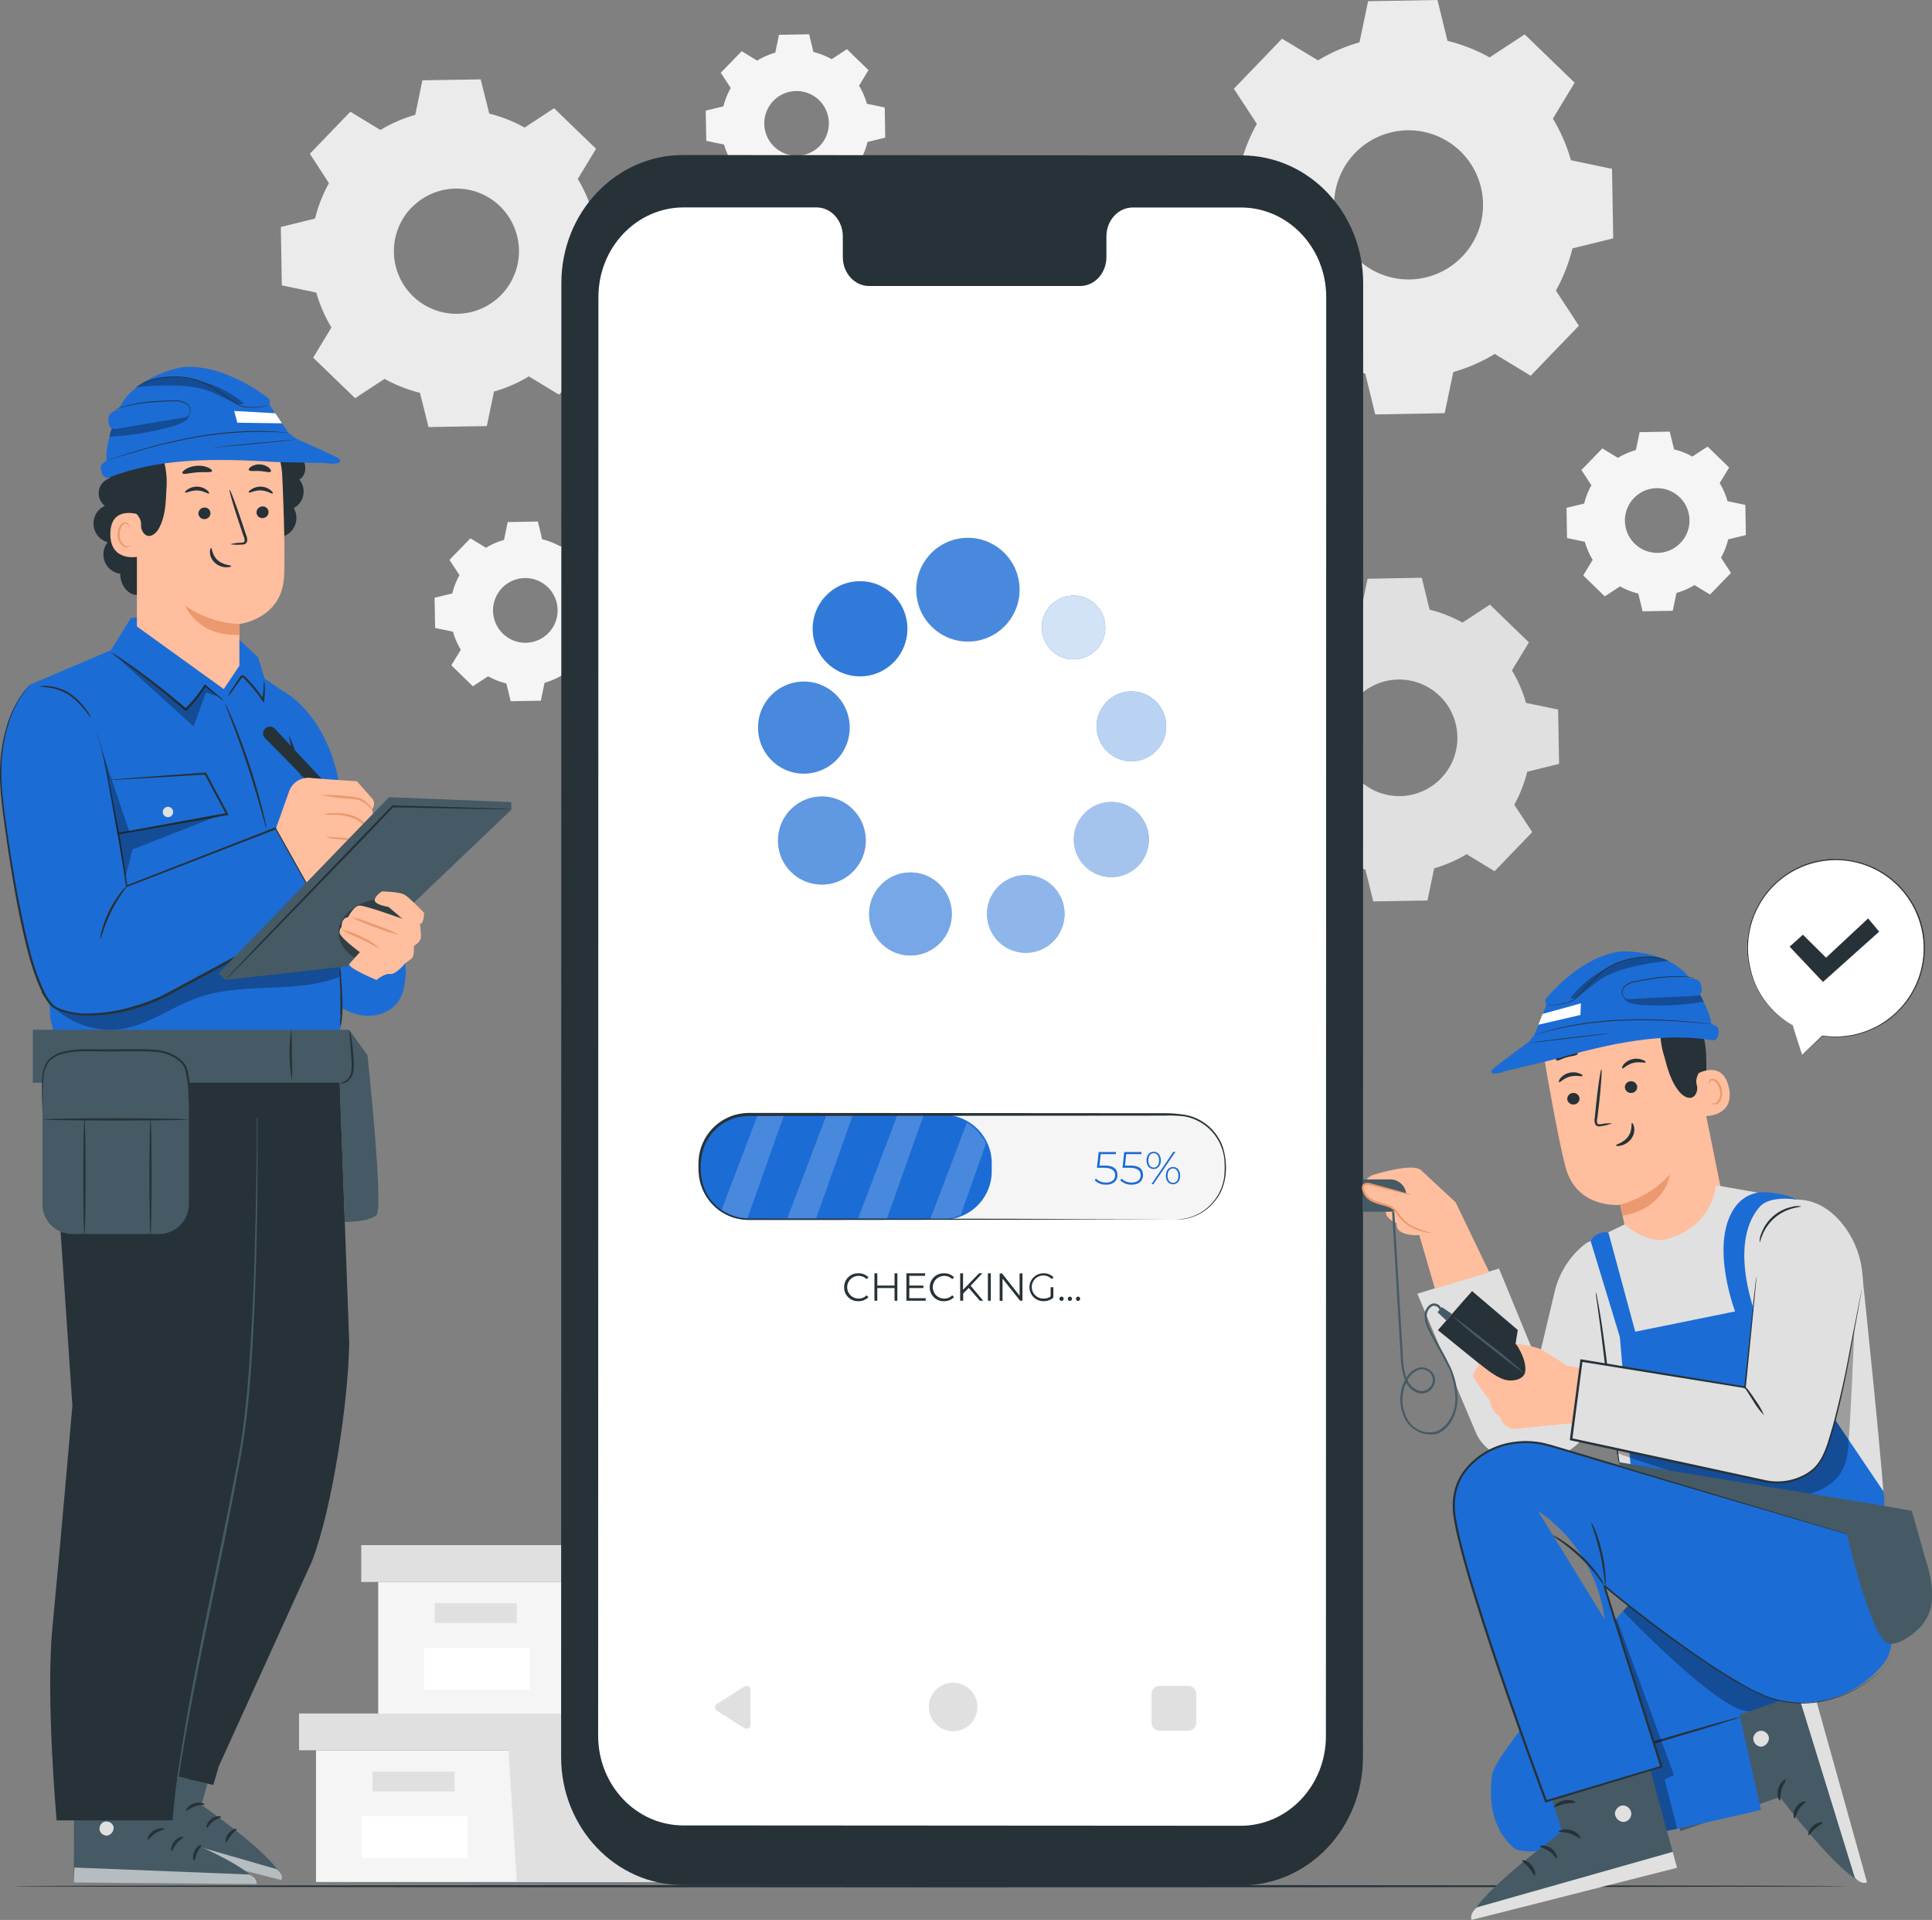
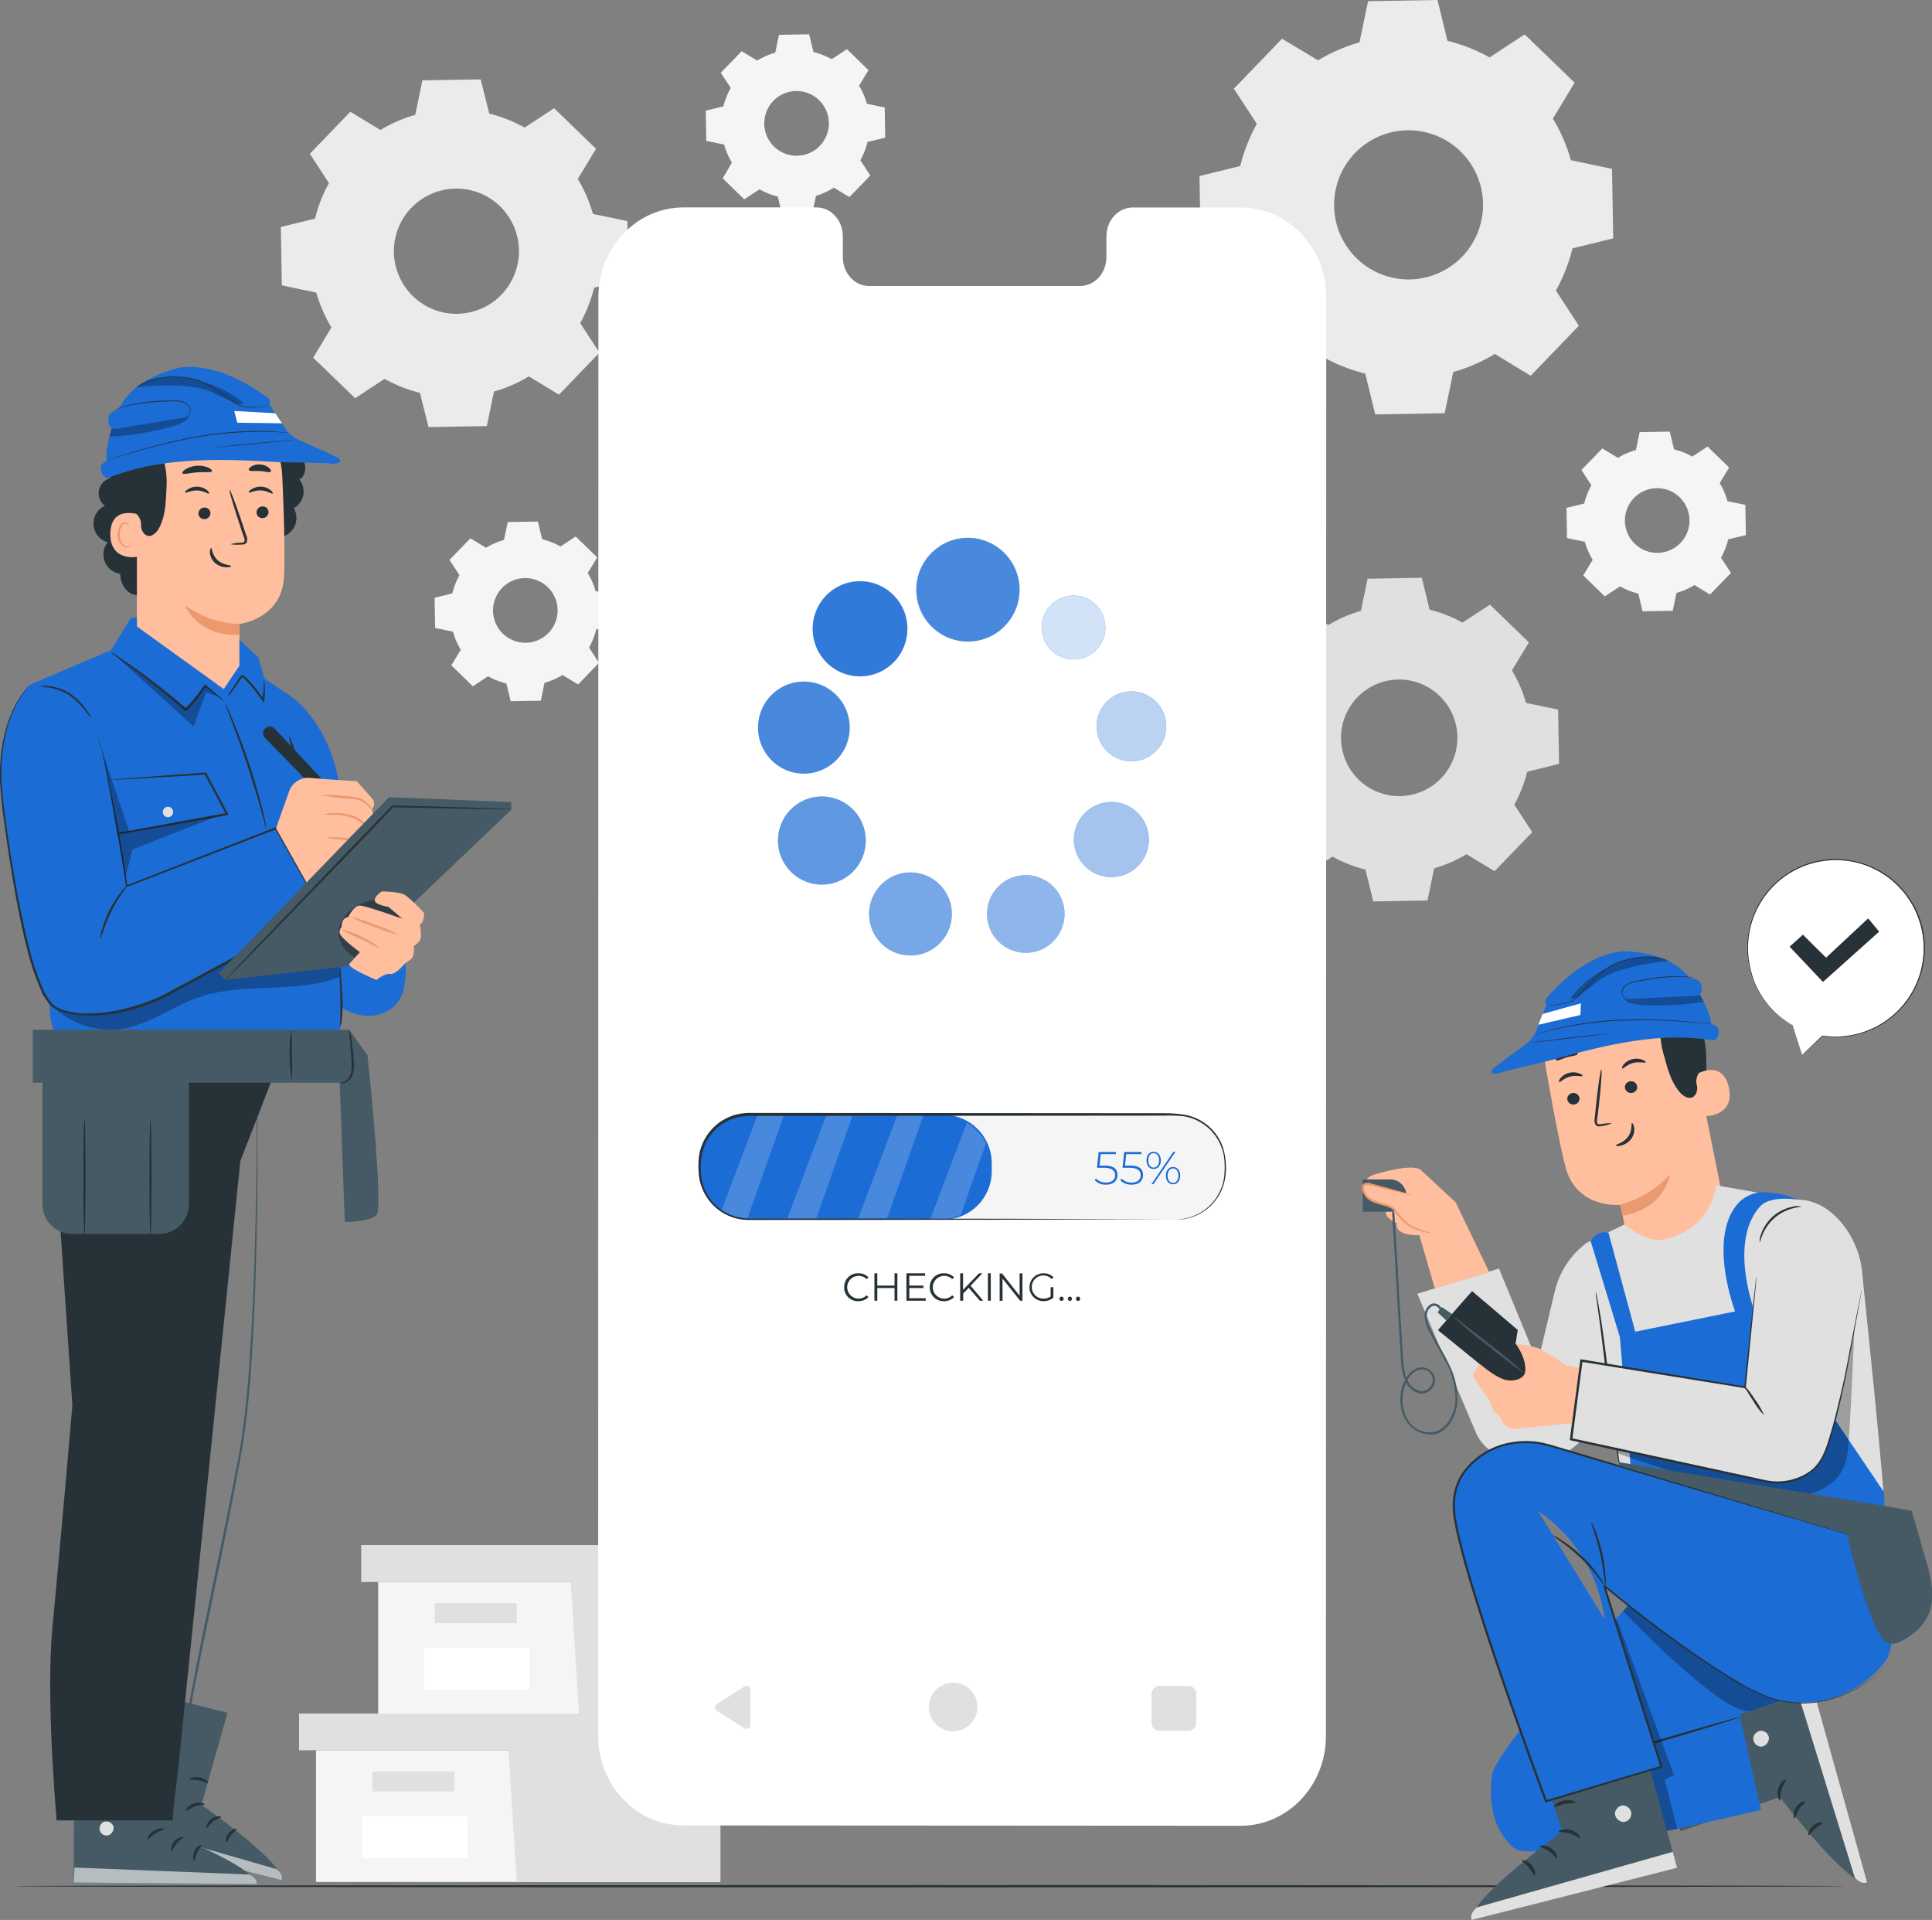
<svg xmlns="http://www.w3.org/2000/svg" width="311" height="309" fill="none">
  <rect width="100%" height="100%" fill="#808080" stroke="none" />
  <g clip-path="url(#clip0)">
    <path d="M50.87 281.694v21.197h65.09v-21.197H50.87z" fill="#F5F5F5" />
    <path d="M48.14 275.772v5.922h70.094v-5.922H48.14z" fill="#E0E0E0" />
    <path d="M83.19 302.891h32.77v-21.197h2.274v-5.922h-36.41v5.374l1.366 21.745zM73.173 285.117h-13.2v3.194h13.2v-3.194z" fill="#E0E0E0" />
    <path d="M75.225 292.296h-16.95v6.734h16.95v-6.734z" fill="#fff" />
    <path d="M60.882 254.604V275.8h65.089v-21.196h-65.09z" fill="#F5F5F5" />
    <path d="M58.15 248.675v5.929h70.102v-5.929H58.15z" fill="#E0E0E0" />
    <path d="M93.2 275.8h32.771v-21.196h2.281v-5.929H91.835v5.38l1.366 21.745zM83.19 258.02h-13.2v3.193h13.2v-3.193z" fill="#E0E0E0" />
    <path d="M85.235 265.198h-16.95v6.735h16.95v-6.735z" fill="#fff" />
    <path d="M61.228 20.925a23.242 23.242 0 015.615-2.443l1.151-5.555 9.38-.152 1.386 5.512a23.075 23.075 0 015.692 2.243l4.742-3.11 6.752 6.525-2.94 4.86a23.042 23.042 0 012.441 5.624l5.546 1.152.16 9.401-5.519 1.326a23.152 23.152 0 01-2.239 5.7l3.106 4.749-6.517 6.762-4.853-2.944a22.967 22.967 0 01-5.615 2.444l-1.15 5.554-9.38.16-1.387-5.513a23.074 23.074 0 01-5.692-2.242l-4.741 3.11-6.753-6.526 2.94-4.86a23 23 0 01-2.44-5.616l-5.546-1.16-.16-9.393 5.505-1.354a23.151 23.151 0 012.239-5.7l-3.071-4.735 6.516-6.762 4.853 2.943h-.02zm5.005 12.497a10.086 10.086 0 00-1.99 11.023 10.076 10.076 0 003.787 4.459 10.055 10.055 0 0011.183-.197 10.094 10.094 0 001.253-15.535 10.058 10.058 0 00-14.233.271v-.02zM212.156 9.727a27.377 27.377 0 016.683-2.91l1.387-6.623L231.394 0l1.608 6.568a27.357 27.357 0 016.78 2.673l5.65-3.708 8.042 7.776-3.501 5.784a27.33 27.33 0 012.905 6.692l6.613 1.389.194 11.191-6.558 1.611a27.682 27.682 0 01-2.669 6.79l3.702 5.659-7.764 8.046-5.775-3.506a27.004 27.004 0 01-6.683 2.91l-1.386 6.622-11.176.202-1.608-6.575a27.1 27.1 0 01-6.78-2.673l-5.65 3.707-8.035-7.768 3.501-5.784a27.233 27.233 0 01-2.905-6.693l-6.613-1.388-.201-11.192 6.565-1.61a27.402 27.402 0 012.669-6.79l-3.702-5.652 7.757-8.053 5.775 3.471.007.028zm5.962 14.906a12.012 12.012 0 002.141 18.434 11.975 11.975 0 0013.316-.235 12.003 12.003 0 004.88-12.41 11.983 11.983 0 00-20.337-5.789z" fill="#EBEBEB" />
    <path d="M213.848 100.586a21.306 21.306 0 015.22-2.27l1.074-5.172 8.728-.16 1.255 5.138a21.493 21.493 0 015.297 2.082l4.416-2.895 6.274 6.075-2.732 4.513a21.351 21.351 0 012.267 5.228l5.165 1.076.159 8.741-5.13 1.263a21.577 21.577 0 01-2.08 5.305l2.891 4.415-6.066 6.29-4.506-2.742a21.591 21.591 0 01-5.22 2.277l-1.074 5.172-8.729.153-1.261-5.13a21.53 21.53 0 01-5.297-2.083l-4.409 2.895-6.308-6.082 2.738-4.513a21.62 21.62 0 01-2.274-5.228l-5.137-1.076-.18-8.741 5.123-1.256a21.522 21.522 0 012.08-5.305l-2.891-4.422 6.059-6.29 4.513 2.742h.035zm4.651 11.643a9.394 9.394 0 00-1.855 10.256 9.38 9.38 0 003.522 4.15 9.356 9.356 0 0010.406-.18 9.382 9.382 0 003.815-9.698A9.381 9.381 0 00231.74 112a9.354 9.354 0 00-13.241.229z" fill="#E0E0E0" />
    <path d="M260.441 73.69a12.036 12.036 0 012.898-1.263l.596-2.875 4.853-.083.693 2.854c1.028.25 2.017.64 2.94 1.159l2.454-1.61 3.466 3.373-1.518 2.507c.549.908.973 1.887 1.261 2.909l2.87.597.084 4.86-2.85.694a11.933 11.933 0 01-1.15 2.944l1.601 2.457-3.369 3.472-2.503-1.52a12.04 12.04 0 01-2.898 1.263l-.603 2.874-4.853.083-.693-2.853a11.93 11.93 0 01-2.939-1.16l-2.454 1.611-3.467-3.374 1.519-2.506a12.109 12.109 0 01-1.262-2.91l-2.87-.596-.083-4.86 2.849-.694a11.946 11.946 0 011.158-2.944l-1.609-2.458 3.37-3.471 2.509 1.52zm2.579 6.47a5.216 5.216 0 00.938 7.992 5.19 5.19 0 005.773-.103 5.209 5.209 0 00-3.057-9.484 5.196 5.196 0 00-3.654 1.596zM121.902 9.74a11.76 11.76 0 012.897-1.263l.596-2.874 4.853-.083.694 2.846c1.026.257 2.014.646 2.939 1.16l2.454-1.611 3.466 3.374-1.518 2.506a11.82 11.82 0 011.262 2.902l2.87.597.083 4.86-2.849.695a11.976 11.976 0 01-1.151 2.943l1.601 2.458-3.369 3.471-2.502-1.52a11.799 11.799 0 01-2.877 1.32l-.604 2.873-4.852.09-.694-2.853a11.946 11.946 0 01-2.939-1.16l-2.454 1.611-3.466-3.374 1.476-2.54a12.052 12.052 0 01-1.261-2.903l-2.864-.597-.09-4.86 2.85-.694a11.89 11.89 0 011.178-2.95l-1.608-2.452 3.369-3.47 2.51 1.52V9.74zm2.578 6.506a5.219 5.219 0 00-1.019 5.692 5.205 5.205 0 004.859 3.124 5.192 5.192 0 004.744-3.296 5.217 5.217 0 00-1.221-5.652 5.208 5.208 0 00-3.709-1.461 5.2 5.2 0 00-3.654 1.593zM78.234 88.159c.904-.55 1.88-.975 2.897-1.264l.597-2.874 4.852-.084.694 2.854c1.03.25 2.021.64 2.946 1.16l2.447-1.611 3.466 3.374-1.525 2.506c.55.908.975 1.887 1.262 2.91l2.87.596.083 4.86-2.842.694a11.961 11.961 0 01-1.158 2.944l1.602 2.458-3.363 3.471-2.51-1.52a12.03 12.03 0 01-2.897 1.263l-.596 2.875-4.853.083-.693-2.854a11.88 11.88 0 01-2.947-1.159l-2.447 1.611-3.466-3.374 1.525-2.507a11.84 11.84 0 01-1.262-2.909l-2.87-.597-.09-4.86 2.85-.694a11.877 11.877 0 011.157-2.944l-1.608-2.457 3.369-3.472 2.51 1.52zm2.585 6.47a5.21 5.21 0 003.837 8.82 5.205 5.205 0 004.988-6.311 5.21 5.21 0 00-3.177-3.74 5.194 5.194 0 00-5.648 1.231z" fill="#F5F5F5" />
    <path d="M297.142 303.571c0 .097-66.012.18-147.427.18-81.416 0-147.441-.076-147.441-.18s65.997-.181 147.441-.181c81.443 0 147.427.083 147.427.181z" fill="#263238" />
-     <path d="M199.795 303.439l-89.901-.056c-10.814 0-19.577-9.233-19.57-20.613l.041-237.212c0-11.386 8.777-20.613 19.599-20.606l89.901.056c10.814 0 19.577 9.234 19.57 20.613l-.041 237.226c0 11.372-8.777 20.599-19.599 20.592z" fill="#263238" />
    <path d="M199.768 33.395h-17.429c-2.336 0-4.235 2.082-4.235 4.651v3.326c0 2.575-1.893 4.658-4.229 4.658h-33.97c-2.343 0-4.235-2.083-4.235-4.658v-3.333c0-2.569-1.893-4.658-4.229-4.658h-21.387c-7.577 0-13.727 6.456-13.727 14.434l-.041 231.54c0 7.97 6.135 14.433 13.705 14.433l89.728.056c7.577 0 13.72-6.457 13.72-14.434l.048-231.575c0-7.984-6.142-14.434-13.719-14.44z" fill="#fff" />
    <path d="M171.365 147.096a6.258 6.258 0 01-1.051 3.471 6.237 6.237 0 01-11.308-2.252 6.257 6.257 0 012.653-6.415 6.234 6.234 0 017.879.777 6.254 6.254 0 011.827 4.419zM146.56 153.775c3.676 0 6.656-2.991 6.656-6.679 0-3.689-2.98-6.679-6.656-6.679-3.675 0-6.655 2.99-6.655 6.679 0 3.688 2.98 6.679 6.655 6.679zM132.3 142.367c3.902 0 7.065-3.173 7.065-7.088s-3.163-7.089-7.065-7.089c-3.901 0-7.064 3.174-7.064 7.089 0 3.915 3.163 7.088 7.064 7.088zM129.403 124.511c4.073 0 7.376-3.317 7.376-7.408s-3.303-7.408-7.376-7.408c-4.074 0-7.377 3.317-7.377 7.408s3.303 7.408 7.377 7.408zM138.443 108.855c4.211 0 7.625-3.429 7.625-7.658 0-4.23-3.414-7.658-7.625-7.658-4.212 0-7.626 3.429-7.626 7.658 0 4.229 3.414 7.658 7.626 7.658zM155.808 103.252c4.591 0 8.313-3.736 8.313-8.345s-3.722-8.345-8.313-8.345c-4.59 0-8.312 3.736-8.312 8.345 0 4.61 3.722 8.345 8.312 8.345zM184.939 135.133a6.056 6.056 0 01-1.024 3.356 6.037 6.037 0 01-6.201 2.56 6.04 6.04 0 01-4.736-4.755 6.05 6.05 0 015.923-7.222 6.041 6.041 0 015.58 3.744c.303.735.459 1.522.458 2.317zM182.131 122.525c3.094 0 5.602-2.517 5.602-5.623 0-3.106-2.508-5.624-5.602-5.624-3.093 0-5.601 2.518-5.601 5.624s2.508 5.623 5.601 5.623zM172.814 106.127c2.826 0 5.116-2.301 5.116-5.138 0-2.838-2.29-5.138-5.116-5.138-2.826 0-5.116 2.3-5.116 5.138 0 2.837 2.29 5.138 5.116 5.138z" fill="#1C6CD5" />
    <path opacity=".5" d="M171.365 147.096a6.258 6.258 0 01-1.051 3.471 6.237 6.237 0 01-11.308-2.252 6.257 6.257 0 012.653-6.415 6.234 6.234 0 017.879.777 6.254 6.254 0 011.827 4.419z" fill="#fff" />
    <path opacity=".4" d="M146.56 153.775c3.676 0 6.656-2.991 6.656-6.679 0-3.689-2.98-6.679-6.656-6.679-3.675 0-6.655 2.99-6.655 6.679 0 3.688 2.98 6.679 6.655 6.679z" fill="#fff" />
    <path opacity=".3" d="M132.3 142.367c3.902 0 7.065-3.173 7.065-7.088s-3.163-7.089-7.065-7.089c-3.901 0-7.064 3.174-7.064 7.089 0 3.915 3.163 7.088 7.064 7.088z" fill="#fff" />
    <path opacity=".2" d="M129.403 124.511c4.073 0 7.376-3.317 7.376-7.408s-3.303-7.408-7.376-7.408c-4.074 0-7.377 3.317-7.377 7.408s3.303 7.408 7.377 7.408z" fill="#fff" />
    <path opacity=".1" d="M138.443 108.855c4.211 0 7.625-3.429 7.625-7.658 0-4.23-3.414-7.658-7.625-7.658-4.212 0-7.626 3.429-7.626 7.658 0 4.229 3.414 7.658 7.626 7.658z" fill="#fff" />
    <path opacity=".2" d="M155.808 103.252c4.591 0 8.313-3.736 8.313-8.345s-3.722-8.345-8.313-8.345c-4.59 0-8.312 3.736-8.312 8.345 0 4.61 3.722 8.345 8.312 8.345z" fill="#fff" />
    <path opacity=".6" d="M184.939 135.133a6.056 6.056 0 01-1.024 3.356 6.037 6.037 0 01-6.201 2.56 6.04 6.04 0 01-4.736-4.755 6.05 6.05 0 015.923-7.222 6.041 6.041 0 015.58 3.744c.303.735.459 1.522.458 2.317z" fill="#fff" />
    <path opacity=".7" d="M182.131 122.525c3.094 0 5.602-2.517 5.602-5.623 0-3.106-2.508-5.624-5.602-5.624-3.093 0-5.601 2.518-5.601 5.624s2.508 5.623 5.601 5.623z" fill="#fff" />
    <path opacity=".8" d="M172.814 106.127c2.826 0 5.116-2.301 5.116-5.138 0-2.838-2.29-5.138-5.116-5.138-2.826 0-5.116 2.3-5.116 5.138 0 2.837 2.29 5.138 5.116 5.138z" fill="#fff" />
    <path d="M135.884 207.171a2.21 2.21 0 012.302-2.243c.298-.011.595.041.872.153.278.111.528.279.736.493l-.298.292a1.746 1.746 0 00-1.296-.521 1.815 1.815 0 00-1.289.535 1.821 1.821 0 00-.396 1.99 1.821 1.821 0 00.987.988c.221.092.458.139.698.139a1.734 1.734 0 001.296-.528l.298.292a2.152 2.152 0 01-1.615.652 2.187 2.187 0 01-1.63-.625 2.204 2.204 0 01-.665-1.617zM144.453 204.928v4.409h-.458v-2.034h-2.773v2.034h-.464v-4.409h.464v1.972h2.773v-1.972h.458zM149.015 208.934v.403h-3.106v-4.409h3.009v.403h-2.545v1.569h2.274v.403h-2.274v1.631h2.642zM149.666 207.171a2.21 2.21 0 012.302-2.243 2.133 2.133 0 011.608.646l-.298.292a1.746 1.746 0 00-1.296-.521 1.815 1.815 0 00-1.289.535 1.821 1.821 0 00-.396 1.99 1.821 1.821 0 00.987.988c.221.092.458.139.698.139a1.734 1.734 0 001.296-.528l.298.292a2.152 2.152 0 01-1.615.652 2.187 2.187 0 01-1.63-.625 2.204 2.204 0 01-.665-1.617zM155.947 207.268l-.901.917v1.152h-.485v-4.409h.464v2.666l2.579-2.666h.534l-1.9 2 2.032 2.409h-.548l-1.775-2.069zM159.025 204.928h.465v4.409h-.465v-4.409zM164.585 204.928v4.409h-.381l-2.822-3.555v3.576h-.464v-4.409h.381l2.828 3.583v-3.583l.458-.021zM169.119 207.171h.444v1.68a2.4 2.4 0 01-1.609.562 2.25 2.25 0 01-.857-.17 2.253 2.253 0 01-1.211-1.214 2.238 2.238 0 01.485-2.444 2.253 2.253 0 011.583-.657 2.181 2.181 0 011.636.639l-.291.292a1.858 1.858 0 00-2.509-.177 1.865 1.865 0 00-.691 1.629 1.858 1.858 0 001.869 1.686c.41.013.813-.107 1.151-.34v-1.486zM170.547 209.025a.336.336 0 01.095-.24.324.324 0 01.238-.1.338.338 0 01.339.34.345.345 0 01-.339.347.342.342 0 01-.333-.347zM171.892 209.025a.336.336 0 01.095-.24.324.324 0 01.238-.1c.044 0 .088.008.13.025a.345.345 0 01-.13.662.327.327 0 01-.241-.103.329.329 0 01-.092-.244zM173.209 209.025a.336.336 0 01.095-.24.324.324 0 01.238-.1.324.324 0 01.309.21.32.32 0 01.024.13.323.323 0 01-.024.13.329.329 0 01-.18.188.333.333 0 01-.129.029.33.33 0 01-.24-.103.317.317 0 01-.093-.244z" fill="#263238" />
    <path d="M189.445 179.421h-69.069c-4.296 0-7.778 3.487-7.778 7.79v1.291c0 4.302 3.482 7.79 7.778 7.79h69.069c4.296 0 7.778-3.488 7.778-7.79v-1.291c0-4.303-3.482-7.79-7.778-7.79z" fill="#F5F5F5" />
    <path d="M151.864 179.421h-31.488c-4.296 0-7.778 3.487-7.778 7.79v1.291c0 4.302 3.482 7.79 7.778 7.79h31.488c4.296 0 7.778-3.488 7.778-7.79v-1.291c0-4.303-3.482-7.79-7.778-7.79zM179.878 189.12c0 .875-.603 1.541-1.823 1.541a2.47 2.47 0 01-1.83-.694l.194-.292a2.175 2.175 0 001.629.646c.964 0 1.456-.486 1.456-1.18 0-.695-.458-1.201-1.872-1.201h-1.054l.278-2.534h2.773v.347h-2.441l-.201 1.839h.742c1.574-.034 2.149.57 2.149 1.528zM183.996 189.12c0 .875-.603 1.541-1.823 1.541a2.47 2.47 0 01-1.83-.694l.194-.292a2.175 2.175 0 001.629.646c.964 0 1.449-.486 1.449-1.18 0-.695-.451-1.201-1.865-1.201h-1.054l.271-2.534h2.773v.347h-2.447l-.195 1.839h.742c1.574-.034 2.156.57 2.156 1.528zM184.565 186.752c0-.847.471-1.388 1.143-1.388.673 0 1.158.562 1.158 1.388 0 .826-.478 1.389-1.158 1.389-.679 0-1.143-.535-1.143-1.389zm2.017 0c0-.694-.354-1.152-.874-1.152s-.859.437-.859 1.152c0 .715.346 1.16.859 1.16s.874-.438.874-1.16zm2.302-1.388h.339l-3.556 5.228h-.319l3.536-5.228zm-1.207 3.846c0-.854.472-1.389 1.151-1.389s1.144.556 1.144 1.389-.465 1.389-1.144 1.389c-.679 0-1.151-.528-1.151-1.382v-.007zm2.011 0c0-.694-.347-1.159-.86-1.159s-.873.437-.873 1.159.353 1.159.873 1.159.86-.437.86-1.152v-.007z" fill="#1C6CD5" />
    <path opacity=".2" d="M133.063 179.421l-6.33 16.669h4.652l5.893-16.669h-4.215zM144.467 179.421l-6.323 16.669h4.645l5.9-16.669h-4.222zM155.649 180.677l-5.893 15.518h2.773c.734-.158 1.45-.39 2.136-.695l4.055-11.497a9.033 9.033 0 00-3.071-3.326zM121.978 179.4l-5.817 15.33a8.317 8.317 0 004.16 1.34l5.899-16.663-4.242-.007z" fill="#fff" />
    <path d="M189.3 196.292c.637-.039 1.27-.132 1.892-.278a7.888 7.888 0 004.437-3.02 7.733 7.733 0 001.435-3.638 14.34 14.34 0 00.055-2.27 7.698 7.698 0 00-.471-2.382 7.812 7.812 0 00-6.101-5.047 21.706 21.706 0 00-3.112-.104l-66.899.055a8.703 8.703 0 00-2.35.361 8.345 8.345 0 00-2.115 1.063 7.763 7.763 0 00-2.773 3.679c-.936 2.923-.631 6.45 1.387 8.713a7.753 7.753 0 003.716 2.389c1.386.43 2.932.271 4.416.305h8.693l30.073.035 20.278.062h7.466-1.92l-5.546.035-20.278.056-30.073.041h-10.919a8.747 8.747 0 01-2.274-.319 8.11 8.11 0 01-3.921-2.522 8.128 8.128 0 01-1.888-4.268 15.45 15.45 0 01-.056-2.395 7.796 7.796 0 01.479-2.382 8.146 8.146 0 012.946-3.86 8.721 8.721 0 012.212-1.104 9.039 9.039 0 012.461-.382l66.899.049c1.058.001 2.114.08 3.161.236a7.988 7.988 0 016.239 5.221c1.012 3.305.416 6.533-1.095 8.442a7.897 7.897 0 01-4.534 3.014 5.501 5.501 0 01-.825.145 3.294 3.294 0 01-.603.049c-.326.028-.492.021-.492.021z" fill="#263238" />
    <path d="M120.792 271.954v5.665a.622.622 0 01-.956.527l-4.451-2.832a.632.632 0 010-1.055l4.451-2.833a.623.623 0 01.956.528zM157.334 274.731a3.916 3.916 0 01-2.415 3.606 3.895 3.895 0 01-4.251-.852 3.91 3.91 0 012.763-6.67 3.895 3.895 0 012.762 1.147 3.926 3.926 0 011.141 2.769zM191.268 271.329h-4.603c-.716 0-1.296.581-1.296 1.298v4.631c0 .717.58 1.298 1.296 1.298h4.603c.716 0 1.297-.581 1.297-1.298v-4.631c0-.717-.581-1.298-1.297-1.298z" fill="#E0E0E0" />
    <path d="M274.181 178.63c.403-2.844.561-5.718.472-8.589a17.423 17.423 0 00-2.35-8.192c-.229-.368-2.038-2.777-2.454-2.666-.299.09.991 2.43.887 2.728a14.846 14.846 0 00.083 8.769 38.744 38.744 0 003.362 7.95z" fill="#263238" />
    <path d="M261.578 197.451c-.423-1.986-.763-3.548-.776-3.541-.014.007-6.933.695-8.763-5.977-.874-3.222-2.135-9.998-3.21-16.142a12.887 12.887 0 011.857-9.187 12.85 12.85 0 017.585-5.49l.645-.167c7.05-1.388 12.173 3.826 13.373 10.921l4.977 24.668-10.946 11.629-4.742-6.714z" fill="#FFBE9D" />
    <path d="M260.802 193.876a16.684 16.684 0 008.027-4.86s-.804 5.505-7.625 6.63l-.402-1.77z" fill="#EB996E" />
    <path d="M252.309 177.047a.989.989 0 001.172.694.951.951 0 00.348-.136.941.941 0 00.408-.982.982.982 0 00-1.165-.694.929.929 0 00-.617.398.942.942 0 00-.146.72zM250.971 174.158c.153.098.735-.624 1.761-.888 1.026-.264 1.914.055 1.997-.104.083-.16-.139-.264-.534-.417a2.706 2.706 0 00-1.629-.076 2.658 2.658 0 00-1.387.868c-.256.305-.256.576-.208.617zM261.592 175.186a.986.986 0 001.171.694.935.935 0 00.763-1.111.995.995 0 00-1.172-.729.959.959 0 00-.626.41.944.944 0 00-.136.736zM261.134 171.964c.153.098.735-.624 1.761-.888 1.026-.264 1.914.055 1.99-.097.076-.153-.139-.264-.527-.417a2.624 2.624 0 00-1.636-.076 2.593 2.593 0 00-1.387.861c-.221.326-.277.583-.201.617zM259.498 180.789a7.533 7.533 0 00-1.747.132c-.27.041-.533.055-.624-.111-.08-.27-.08-.557 0-.827.084-.694.174-1.43.264-2.2.34-3.125.513-5.666.388-5.673-.125-.007-.506 2.507-.846 5.631-.076.771-.152 1.5-.222 2.201-.081.361-.035.739.132 1.069a.692.692 0 00.527.271c.157.001.313-.017.465-.056a6.845 6.845 0 001.663-.437zM262.708 180.747c-.173.035.118 1.153-.631 2.187-.749 1.034-1.969 1.229-1.934 1.389.035.159.319.152.825.034a2.89 2.89 0 001.629-1.09 2.49 2.49 0 00.458-1.819c-.083-.486-.285-.729-.347-.701zM260.108 167.785c.174.25 1.165-.146 2.406-.312 1.241-.167 2.302-.091 2.399-.382.041-.139-.201-.361-.659-.528a4.013 4.013 0 00-1.893-.16 4.093 4.093 0 00-1.767.695c-.396.284-.562.562-.486.687zM250.514 170.631c.242.188.887-.236 1.733-.472.846-.236 1.608-.25 1.712-.534.042-.139-.132-.34-.506-.479a2.576 2.576 0 00-2.773.812c-.236.319-.277.583-.166.673z" fill="#263238" />
    <path d="M273.024 172.93c.104-.077 4.235-2.548 5.275 2.082 1.04 4.631-3.799 4.701-3.84 4.569-.042-.132-1.435-6.651-1.435-6.651z" fill="#FFBE9D" />
-     <path d="M275.471 177.498s.097.035.242.069a.83.83 0 00.604-.125 2.01 2.01 0 00.52-1.985 2.775 2.775 0 00-.486-1.104.928.928 0 00-.742-.479.418.418 0 00-.422.326c-.035.146 0 .229 0 .243 0 .014-.118-.055-.118-.257a.513.513 0 01.118-.34.612.612 0 01.422-.215 1.153 1.153 0 01.999.521c.284.355.477.774.561 1.221.181.938-.097 1.917-.693 2.257a.846.846 0 01-.763.041c-.207-.062-.256-.159-.242-.173z" fill="#EB996E" />
    <path d="M250.16 163.432c-.832-.25.888-3.159 2.537-4.388 2.503-1.861 6.572-3.555 9.283-3.381 3.265.208 6.149 1.194 8.319 3.659a18.643 18.643 0 014.035 8.838 5.73 5.73 0 01-.042 2.964c-.423 1.16-1.525 2.083-1.164 3.472a1.983 1.983 0 01-.174 1.513c-.651 1.083-1.865.465-2.523-.284-1.387-1.59-1.983-3.722-2.517-5.777a13.777 13.777 0 01-.658-4.457c.062-.819.263-1.625.284-2.444a2.84 2.84 0 00-.825-2.235 3.637 3.637 0 00-.458-.299 4.913 4.913 0 00-4.97.125c-2.399 1.479-6.538 3.812-7.882 3.18a7.22 7.22 0 01-2.517-1.653l-.728 1.167z" fill="#263238" />
    <path d="M260.982 153.122c.319-.035 8.125-.236 11.362 4.804 3.238 5.041 3.12 6.867 3.12 6.867.334.11.652.266.943.465.395.284.388 2.138-.624 2.187-8.021-1.389-16.638.472-26.073 3.173l-7.307 1.756c-1.976.757-2.829.396-2.08-.34.561-.555 5.761-4.346 5.761-4.346l.922-1.125 1.955-4.936s-.52-.486.097-1.153c.617-.666 5.692-6.665 11.924-7.352z" fill="#1C6CD5" />
    <path d="M246.985 166.563c.096-.016.191-.039.284-.069l.811-.222c.694-.209 1.72-.459 2.988-.75a58.296 58.296 0 0110.073-1.271 90.691 90.691 0 0110.163.222c1.304.091 2.351.188 3.078.25l.832.07h.291l-.284-.042-.839-.09a84.857 84.857 0 00-3.071-.285 81.804 81.804 0 00-10.17-.264 56.065 56.065 0 00-10.093 1.306c-2.538.611-4.063 1.145-4.063 1.145z" fill="#263238" />
    <path opacity=".3" d="M268.545 154.656s-8.284.695-11.411 3.347l.361-.313-2.995 2.34a2.161 2.161 0 01-1.726.66 16.143 16.143 0 014.43-4.041c3.043-1.972 8.208-3.798 11.341-1.993z" fill="#000" />
    <path d="M268.67 154.67a5.955 5.955 0 00-.832-.284 10.233 10.233 0 00-2.364-.375 12.278 12.278 0 00-3.535.375 10.27 10.27 0 00-3.924 1.853c-.587.476-1.143.988-1.664 1.535-.506.52-1.019.999-1.463 1.506-.388.502-.822.967-1.296 1.389a3.622 3.622 0 01-1.456.694c-1.948.521-3.251.417-3.196.271a.291.291 0 00.084.08c.034.02.071.033.11.038.214.046.433.062.652.048a10.922 10.922 0 002.371-.354 3.572 3.572 0 001.504-.694c.479-.423.92-.888 1.317-1.388.437-.493.957-.979 1.463-1.5a18.465 18.465 0 011.65-1.514 10.29 10.29 0 013.875-1.846 12.413 12.413 0 013.501-.396c.798.022 1.591.134 2.364.333l.624.174c.07.023.142.042.215.055z" fill="#263238" />
    <path opacity=".3" d="M273.613 160.051a19.08 19.08 0 01-4.097.305c-1.595.049-3.155.167-4.749.146-1.206 0-2.614.049-3.556-.583a1.698 1.698 0 00.894 1.388 8.267 8.267 0 002.69.459 43.153 43.153 0 009.463-.549 9.675 9.675 0 00-.645-1.194" fill="#000" />
    <path d="M271.963 157.378c.998.166 1.622.291 1.844 1.055.18.632.25 1.451-.353 1.722a1.543 1.543 0 01-.59.104l-10.35.514a1.486 1.486 0 01-1.012-.188 1.034 1.034 0 010-1.444c.396-.365.89-.606 1.421-.694a33.806 33.806 0 019.012-1.048" fill="#1C6CD5" />
    <path d="M261.689 160.689a.997.997 0 01-.374-.361 1.286 1.286 0 01.09-1.346 3.164 3.164 0 011.872-.945 54.775 54.775 0 012.613-.465 26.748 26.748 0 014.804-.347c.617 0 1.11.056 1.456.083l.395.042h.139l-.132-.035-.395-.062c-.347-.042-.846-.104-1.463-.125a24.785 24.785 0 00-4.852.312c-.929.139-1.817.313-2.614.479-.737.1-1.415.454-1.92 1a1.337 1.337 0 00-.063 1.43.824.824 0 00.291.278l.153.062z" fill="#263238" />
    <path d="M248.323 163.182l6.163-1.701-.083 1.874-6.773 1.57.693-1.743z" fill="#fff" />
    <path d="M259.089 166.306c0-.035-2.863.271-6.392.694-3.528.424-6.377.778-6.377.813 0 .034 2.87-.271 6.391-.695 3.522-.423 6.385-.777 6.378-.812z" fill="#263238" />
    <path d="M241.3 204.165l6.24 15.163 2.773-11.657a13.834 13.834 0 013.265-6.012 14.646 14.646 0 011.802-1.611l4.902 22.48s-4.16 12.803-14.039 13.101c-2.87.084-7.244-1.742-8.61-4.943-.693-1.583-9.477-22.467-9.477-22.467l13.144-4.054z" fill="#E0E0E0" />
    <path d="M243.962 216.287l.361-2.236-7.355-6.255-1.311 1.472-4.194 4.811 15.848 12.865 3.827-4.596-7.176-6.061z" fill="#263238" />
    <path d="M303.395 244.377c.208-3.124-3.577-38.879-3.577-38.879l-8.118-12.011-15.48-2.728c-.236 1.888-1.449 6.817-7.834 8.636-3.286.938-6.856-2.346-6.856-2.346l-6.15 2.992 2.337 16.746 3.015 19.106 42.823 12.192s-.368-.577-.16-3.708z" fill="#E0E0E0" />
    <path d="M262.646 237.879l-1.914-23.043 22.392-4.548 20.119 29.833.589 10.192-30.947-.972-10.239-11.462z" fill="#1C6CD5" />
    <path d="M256.871 207.928c.12.352.206.714.256 1.083.146.694.326 1.722.534 2.978.409 2.527.867 6.033 1.324 9.908.458 3.874.867 7.373 1.213 9.907.174 1.215.312 2.221.416 2.992.071.364.111.733.118 1.104a7.575 7.575 0 01-.256-1.083 66.415 66.415 0 01-.527-2.978c-.416-2.528-.874-6.027-1.324-9.901-.451-3.874-.874-7.38-1.22-9.907-.167-1.215-.305-2.229-.416-2.999a7.32 7.32 0 01-.118-1.104z" fill="#263238" />
    <path d="M243.99 216.245s3.002.382 4.056.93c1.054.549 4.125 2.583 4.125 2.583l6.183 1.173-1.476 10.234-4.16-2.083-9.123.91s-1.99-.459-1.99-1.882a3.757 3.757 0 01-1.767-2.68 41.654 41.654 0 01-2.662-3.825c-.222-.618 1.019-2.083 1.019-2.083s2.606 2.215 4.159 2.562 3.016-.278 3.154-1.298c.312-2.048-1.518-4.541-1.518-4.541z" fill="#FFBE9D" />
    <path opacity=".3" d="M260.393 233.901s20.797 7.456 27.73 7.012c5.899-.375 8.804-3.145 9.275-7.012.472-3.867 1.117-20.315 1.117-20.315l-11.127 19.35-27.106-.854.111 1.819z" fill="#000" />
    <path d="M294.112 232.859c1.498-4.277 3.141-12.497 3.141-12.497l2.586-13.698a14.869 14.869 0 00-3.37-9.817c-1.698-2.041-4.076-3.784-7.251-3.77-6.718 0-6.482 12.435-6.482 12.435l-1.83 17.766-26.302-4.304-1.671 12.663 30.933 6.686a9.22 9.22 0 007.626-1.465 8.05 8.05 0 002.62-3.999z" fill="#E0E0E0" />
    <path d="M289.96 194.167c0 .056-.534.084-1.352.306a7.235 7.235 0 00-4.853 4.165c-.339.785-.443 1.313-.499 1.306a3.014 3.014 0 01.257-1.389 6.725 6.725 0 015.005-4.332 3.046 3.046 0 011.442-.056zM299.839 206.657s0 .119-.042.334c-.042.215-.097.548-.166.958l-.659 3.693c-.298 1.604-.659 3.569-1.074 5.839-.416 2.27-.909 4.86-1.567 7.7a144.847 144.847 0 01-1.096 4.443 36.47 36.47 0 01-.693 2.34 16.079 16.079 0 01-.908 2.381 7.477 7.477 0 01-1.532 2.159 8.313 8.313 0 01-2.295 1.479 9.583 9.583 0 01-5.601.59l-24.458-5.269-6.87-1.486-.167-.035v-.159c.576-4.374 1.137-8.609 1.671-12.671v-.174h.173l26.372 4.361-.146.111c.589-5.506 1.068-9.942 1.387-13.018.166-1.514.305-2.694.395-3.513.048-.389.083-.694.111-.91.027-.215.048-.312.048-.312v.312c0 .202-.041.528-.076.917-.076.819-.187 1.999-.333 3.52-.298 3.082-.742 7.519-1.282 13.031v.132h-.132l-26.344-4.249.194-.145a7663.17 7663.17 0 01-1.656 12.663l-.091-.208 6.871 1.479 24.444 5.297a9.218 9.218 0 005.407-.556 7.62 7.62 0 002.212-1.388 7.197 7.197 0 001.483-2.083c.357-.754.656-1.533.894-2.333.243-.784.472-1.562.694-2.325.423-1.535.783-3.014 1.116-4.43.693-2.833 1.192-5.408 1.615-7.686.423-2.277.825-4.221 1.137-5.824.312-1.604.555-2.819.728-3.68.083-.403.152-.694.201-.951.048-.257.035-.334.035-.334z" fill="#263238" />
    <path d="M283.963 227.777a12.472 12.472 0 01-1.754-2.326c-.443-.694-.825-1.312-1.095-1.728a1.39 1.39 0 00-.617-.486s.083-.063.249-.035c.221.059.417.185.562.361a19.73 19.73 0 011.199 1.687 11.81 11.81 0 011.456 2.527z" fill="#263238" />
    <path d="M279.464 211.51s-4.68-11.886.201-17.697a5.54 5.54 0 014.659-1.916c1.539.118 3.584.417 4.894 1.173 0 0-4.159-.742-5.886 1.097-1.275 1.389-4.346 5.77-1.109 16.302l-2.759 1.041zM260.815 215.384l-4.769-15.663a2.7 2.7 0 012.87-1.346l4.603 17.009h-2.704z" fill="#1C6CD5" />
    <path d="M245.266 220.924c-.063.077-2.648-1.874-5.782-4.36a72.222 72.222 0 01-5.546-4.637c.063-.077 2.648 1.874 5.782 4.36 1.925 1.452 3.776 3 5.546 4.637zM232.822 212.517l-1.421-1.312.686-.84 1.643 1.111-.908 1.041z" fill="#455A64" />
    <path d="M219.463 192.036a2.47 2.47 0 01.244-1.832 2.458 2.458 0 011.448-1.146c2.578-.764 6.558-1.715 7.625-.695 1.643 1.507 5.546 5.152 5.546 5.152l5.422 11.268-8.777 2.589-2.496-8.574s-3.993.215-3.639-1.93c0 0-1.997-.784-1.713-1.999.285-1.215 1.928-1.5 1.928-1.5l-.354-2.145-5.248.923.014-.111z" fill="#FFBE9D" />
    <path d="M223.782 195.014h-4.423v-5.2h4.423a2.61 2.61 0 012.607 2.611 2.622 2.622 0 01-.773 1.83 2.608 2.608 0 01-1.834.759z" fill="#455A64" />
    <path d="M227.151 192.307l-6.641-1.715s-1.782-.5-.853 1.43 3.709 1.5 4.777 2.645c1.067 1.146 1.677 3.076 6.107 3.791" fill="#FFBE9D" />
    <path d="M230.541 198.458a4.134 4.134 0 01-.88-.097 9.387 9.387 0 01-2.295-.736 6.057 6.057 0 01-1.386-.937 10.268 10.268 0 01-1.262-1.445c-.693-1.201-2.33-1.138-3.771-1.798a3.223 3.223 0 01-.985-.694 3.148 3.148 0 01-.603-1.007 2.191 2.191 0 01-.132-.576.781.781 0 01.236-.618 1.311 1.311 0 011.144-.111l3.424.923 2.302.653c.286.068.564.163.832.285a3.692 3.692 0 01-.867-.146l-2.336-.549-3.466-.847a1.016 1.016 0 00-.825.056c-.173.132-.125.493 0 .805.121.326.299.627.527.889.257.25.555.454.88.604.691.273 1.397.505 2.115.694.36.101.704.255 1.019.459.285.217.535.477.742.77.359.511.762.99 1.206 1.43a6.41 6.41 0 001.31.931c.99.445 2.018.8 3.071 1.062z" fill="#EB996E" />
    <path d="M230.125 230.853a4.618 4.618 0 01-3.854-2.298 6.88 6.88 0 01-.278-6.089c.056-.125.111-.257.174-.375l-.063-.16a11.646 11.646 0 01-.624-3.645c-.249-4.068-.485-7.852-.693-11.629-.208-3.777-.457-7.581-.693-11.657h.346c.25 4.076.486 7.867.694 11.657.208 3.791.457 7.561.693 11.629a11.5 11.5 0 00.562 3.472 3.39 3.39 0 012.003-1.639 2.177 2.177 0 011.74.361 2.018 2.018 0 01.867 1.451 2.211 2.211 0 01-1.404 2.201 2.2 2.2 0 01-.912.146 3.134 3.134 0 01-2.315-1.75l-.056.125a6.544 6.544 0 00.25 5.77 4.055 4.055 0 004.645 1.951c1.615-.583 2.877-2.534 3.064-4.756a11.816 11.816 0 00-1.387-6.047c-.443-.931-.956-1.84-1.449-2.722-.492-.881-1.026-1.833-1.476-2.777a5.248 5.248 0 01-.631-2.242 2.083 2.083 0 011.123-1.986c.196-.064.404-.079.606-.043a1.252 1.252 0 01.933.722c.085.188.123.393.111.599h-.34a.88.88 0 00-.36-.764.9.9 0 00-.825-.16 1.776 1.776 0 00-.901 1.666c.045.73.248 1.441.596 2.083.443.951.963 1.875 1.469 2.777.507.903 1.006 1.798 1.456 2.743a12.093 12.093 0 011.387 6.248c-.167 1.986-1.248 4.318-3.286 5.054a3.554 3.554 0 01-1.172.084zm-3.57-8.755a2.956 2.956 0 002.163 1.791 1.772 1.772 0 001.386-.562 1.729 1.729 0 00.534-1.389 1.664 1.664 0 00-.693-1.201 1.819 1.819 0 00-1.456-.312 3.241 3.241 0 00-1.913 1.673h-.021zM270.5 294.712l16.028-5.492s10.954 14.455 14.018 13.761l-9.512-31.52-25.331 7.526 4.797 15.725z" fill="#455A64" />
    <path d="M282.223 279.889a1.344 1.344 0 011.199-1.333 1.288 1.288 0 011.331 1.174 1.422 1.422 0 01-1.275 1.388 1.335 1.335 0 01-1.248-1.388M291.686 271.239l-2.454.694 9.338 30.242s1.04 1.222 1.976.764l-8.86-31.7z" fill="#E0E0E0" />
    <path d="M286.521 289.789c.153-.048 0-.84.257-1.742.256-.903.79-1.507.693-1.632-.097-.125-.922.375-1.227 1.479-.305 1.104.146 1.958.277 1.895zM288.885 292.671c.16 0 .222-.757.694-1.479.471-.722 1.13-1.076 1.081-1.229-.049-.153-.957 0-1.553.924-.596.923-.367 1.825-.222 1.784zM293.398 293.351c0-.153-.838-.132-1.559.521-.721.652-.839 1.465-.694 1.492.146.028.465-.555 1.068-1.076.603-.52 1.22-.777 1.185-.937zM282.729 290.623c.125-.104-.305-.75-.506-1.639-.201-.888-.132-1.645-.291-1.687-.159-.041-.506.778-.25 1.819.257 1.042.95 1.618 1.047 1.507z" fill="#263238" />
    <path d="M268.552 251.903c-.617-.166-27.765 28.993-28.382 33.818-.617 4.825.368 9.026 3.578 11.733 3.209 2.708 39.73-6.179 39.73-6.179l-3.466-15.322 13.171-4.444-11.785-21.626-12.846 2.02z" fill="#1C6CD5" />
    <path opacity=".3" d="M262.126 258.367l-.867.937s15.557 16.35 20.333 16.121l7.626-2.59-25.817-15.885-1.275 1.417z" fill="#000" />
    <path d="M280.116 276.355c0 .098-5.637 1.847-12.645 3.909-7.009 2.062-12.728 3.659-12.756 3.562-.028-.098 5.636-1.84 12.652-3.909 7.015-2.069 12.721-3.659 12.749-3.562z" fill="#263238" />
    <path d="M246.216 278.042l5.275 16.76S236.24 305.806 236.933 309l32.825-9.081-7.147-26.459-16.395 4.582z" fill="#455A64" />
    <path d="M261.245 290.574a1.386 1.386 0 011.352 1.271 1.342 1.342 0 01-1.255 1.388 1.472 1.472 0 01-1.386-1.388c.048-.695.79-1.389 1.456-1.257M269.959 300.606l-.693-2.568-31.515 8.935s-1.29 1.041-.839 2.027l33.047-8.394z" fill="#E0E0E0" />
    <path d="M250.923 294.781c.055.16.873 0 1.802.313.929.312 1.539.854 1.671.749.132-.104-.367-.965-1.497-1.305-1.13-.34-2.059.111-1.976.243zM247.865 297.163c0 .166.77.243 1.505.77.735.528 1.088 1.208 1.241 1.153.152-.056 0-.986-.908-1.625-.909-.638-1.879-.451-1.838-.298zM247.047 301.828c.153 0 .153-.868-.499-1.631-.651-.764-1.497-.91-1.532-.757-.034.153.562.493 1.089 1.132.527.638.776 1.284.942 1.256zM250.132 290.831c.104.125.784-.299 1.706-.486.922-.188 1.705-.097 1.754-.264.048-.167-.791-.541-1.879-.305-1.088.236-1.692.951-1.581 1.055z" fill="#263238" />
    <path opacity=".3" d="M269.98 294.33l-2.024-7.949 1.504-.702-9.178-25.028-1.754 1.527 7.216 22.925 2.579 9.574 1.657-.347z" fill="#000" />
    <path d="M248.309 232.359a12.847 12.847 0 00-10.329 2.222 9.476 9.476 0 00-3.855 9.491c1.477 10.414 14.725 45.822 14.725 45.822l18.33-5.52c.104 0 .208-.333.145-.243-.145.243-9.296-29.27-9.068-28.923.229.347 18.496 15.142 26.081 17.822a16.81 16.81 0 0010.556.305 16.834 16.834 0 008.661-6.054c1.774-2.485 1.899-13.413 0-19.19 0 0-52.896-15.017-53.887-15.385a10.783 10.783 0 00-1.359-.347zM247.56 243.162a24.882 24.882 0 0110.746 17.468" fill="#1C6CD5" />
    <path d="M304.303 266.92l-.222.354c-.229.335-.476.658-.741.965a16.692 16.692 0 01-3.612 3.034 18.4 18.4 0 01-7.016 2.673 16.152 16.152 0 01-4.749.063 15.59 15.59 0 01-5.116-1.542c-.873-.368-1.698-.867-2.579-1.319-.88-.451-1.74-.993-2.613-1.548a124.888 124.888 0 01-5.394-3.555c-3.697-2.555-7.542-5.429-11.536-8.622l-1.497-1.215-.749-.625-.201-.188-.097-.09c.063 0-.173-.083.132.042.243-.257.069-.125.125-.153v.048l.131.473c.389 1.249.777 2.52 1.179 3.811.813 2.569 1.643 5.2 2.489 7.894 1.719 5.388 3.508 11.011 5.359 16.822l.055.167-.173.055-18.559 5.596-.166.049-.056-.16a784.129 784.129 0 01-3.639-9.997c-2.662-7.457-5.193-14.761-7.418-21.891-1.116-3.561-2.156-7.081-2.988-10.587-.104-.438-.222-.868-.305-1.313-.083-.444-.159-.881-.242-1.319a12.178 12.178 0 01-.257-2.659 9.356 9.356 0 011.47-5.019 12.073 12.073 0 018.43-5.103 13.224 13.224 0 014.852.201l1.158.299 1.116.333 2.212.659 16.229 4.86 23.501 7.054 6.385 1.937 1.657.507c.374.118.561.187.561.187s-.194-.041-.575-.152l-1.664-.472-6.406-1.875-23.57-6.943-16.25-4.818-2.211-.653-1.137-.326-1.117-.278a13.074 13.074 0 00-4.707-.194 11.737 11.737 0 00-8.194 4.971 8.946 8.946 0 00-1.386 4.86 11.79 11.79 0 00.256 2.603c.076.431.16.868.243 1.306.083.437.201.868.298 1.305.832 3.471 1.872 6.998 2.995 10.56 2.225 7.116 4.755 14.42 7.417 21.876a922.238 922.238 0 003.633 9.991l-.215-.111 18.566-5.554-.118.215c-1.844-5.811-3.626-11.435-5.338-16.822-.846-2.699-1.673-5.335-2.482-7.908-.395-1.285-.784-2.562-1.172-3.819l-.132-.479v-.069c.056-.042-.124.055.118-.201.326.131.104.041.181.083l.083.069.166.146.742.625 1.49 1.215c3.987 3.187 7.834 6.082 11.501 8.644a120.4 120.4 0 005.373 3.568c.867.549 1.747 1.042 2.593 1.548.846.507 1.698.952 2.558 1.326a15.437 15.437 0 005.054 1.542c1.558.22 3.139.206 4.693-.042a18.352 18.352 0 006.981-2.603 16.902 16.902 0 003.626-2.972c.271-.3.526-.616.762-.944.111-.285.229-.396.229-.396z" fill="#263238" />
    <path d="M249.883 247.071a6.62 6.62 0 011.525.826 22.362 22.362 0 013.286 2.597 19.973 19.973 0 012.718 3.187c.358.459.644.972.845 1.52-.38-.44-.732-.904-1.053-1.389a25.586 25.586 0 00-2.773-3.075 31.534 31.534 0 00-3.182-2.645 12.133 12.133 0 01-1.366-1.021zM256.143 245.023c.296.427.529.895.693 1.388a24.044 24.044 0 011.075 3.541c.27 1.204.444 2.427.52 3.659a5.967 5.967 0 010 1.534c-.111 0-.229-2.326-.86-5.117s-1.532-4.964-1.428-5.005z" fill="#263238" />
    <path d="M296.677 244.301l6.697-1.93 4.375.791 2.079 7.318c2.08 6.47 1.616 10.178-2.669 13.017-1.254.833-2.447 1.292-3.313.924-3.009-1.278-7.169-20.12-7.169-20.12z" fill="#455A64" />
    <path d="M303.374 242.371l-42.739-7.04.097.576 42.642 12.768v-6.304zM36.624 275.675l-4.2 14.809s13.386 9.296 12.873 12.101l-28.527-7.241 5.622-23.293 14.232 3.624z" fill="#455A64" />
    <path d="M23.91 286.95a1.212 1.212 0 00-1.137 1.145 1.173 1.173 0 001.11 1.16 1.283 1.283 0 001.2-1.222c-.057-.597-.694-1.215-1.284-1.069" fill="#E0E0E0" />
    <path opacity=".6" d="M16.77 295.344l.658-2.326 27.107 7.81s1.13.889.762 1.757l-28.527-7.241z" fill="#fff" />
    <path d="M32.922 290.414c-.041.139-.748 0-1.545.313-.798.312-1.31.777-1.429.694-.117-.083.299-.854 1.27-1.18.97-.327 1.767.055 1.704.173zM35.605 292.435c0 .139-.693.229-1.282.694-.59.465-.915 1.076-1.054 1.035-.139-.042 0-.868.756-1.445.756-.576 1.608-.423 1.58-.284zM36.41 296.496c-.139 0-.153-.757.395-1.437.547-.68 1.275-.826 1.303-.694.028.132-.478.444-.915 1.007-.437.562-.645 1.145-.783 1.124zM33.512 286.943c-.09.111-.694-.243-1.484-.389-.79-.146-1.476-.048-1.518-.187-.042-.139.693-.5 1.615-.313.922.188 1.484.792 1.387.889z" fill="#263238" />
    <path d="M26.628 279.153l-.693 15.358s15.168 5.845 15.32 8.699l-29.373-.229.063-23.981 14.683.153z" fill="#455A64" />
    <path d="M16.88 293.15a1.219 1.219 0 00-.838 1.388 1.168 1.168 0 001.345.861 1.28 1.28 0 00.88-1.444 1.187 1.187 0 00-1.49-.736" fill="#E0E0E0" />
    <path opacity=".6" d="M11.882 302.981l.097-2.416 28.153 1.124s1.304.591 1.151 1.528l-29.4-.236z" fill="#fff" />
    <path d="M26.44 294.365c0 .146-.693.208-1.434.694-.742.486-1.089 1.076-1.22 1.014-.132-.063.09-.896.956-1.437.867-.542 1.733-.403 1.699-.271zM29.519 295.684c0 .139-.596.382-1.089 1-.492.618-.637 1.263-.776 1.249-.139-.013-.229-.826.395-1.576.624-.749 1.463-.812 1.47-.673zM31.238 299.447c-.132 0-.326-.694.049-1.5.374-.805 1.053-1.104 1.109-.986.055.118-.354.549-.652 1.208-.298.66-.36 1.264-.506 1.278zM26.212 290.845c-.063.132-.693-.07-1.532 0-.84.069-1.442.305-1.518.18-.077-.125.54-.645 1.497-.694.957-.049 1.65.403 1.553.514z" fill="#263238" />
    <path d="M8.437 166.73v12.15l3.216 47.321s-1.982 22.96-3.23 35.922c-1.068 11.254.693 30.853.693 30.853h18.718l6.697-65.365 4.16-40.768 7.21-18.551-37.464-1.562z" fill="#263238" />
-     <path d="M54.406 166.73l1.81 49.328c-.125 9.254-2.67 26.535-5.976 35.165l-15.037 33.082-.866 2.978-11.183-2.742 8.313-116.943 22.94-.868z" fill="#263238" />
    <path d="M41.456 179.796c.01.099.01.199 0 .298v4.194c0 2.895 0 7.081-.09 12.254-.09 5.172-.25 11.33-.617 18.162-.367 6.832-.86 14.364-2.46 22.113-1.408 7.755-2.968 15.114-4.354 21.807-1.387 6.692-2.62 12.726-3.543 17.815-.922 5.089-1.594 9.22-2.003 12.087-.215 1.43-.326 2.548-.43 3.298-.049.368-.09.652-.118.861a1.385 1.385 0 01-.056.291 1.595 1.595 0 010-.298c0-.209.042-.493.077-.861.083-.757.173-1.875.367-3.312.34-2.874.957-7.012 1.844-12.115.888-5.103 2.08-11.108 3.466-17.836 1.387-6.727 2.94-14.052 4.416-21.807 1.595-7.727 2.08-15.274 2.482-22.064.403-6.79.569-12.976.694-18.148.124-5.173.173-9.352.208-12.247v-3.333-.861c.032-.102.072-.201.117-.298z" fill="#455A64" />
    <path d="M65.02 154.122c.253.923.347 1.884.278 2.839-.14 1.451-.209 5.034-4.077 6.249-3.868 1.215-7.522-1.687-8.7-3-1.179-1.312-1.047-5.609-1.047-5.609l6.357-2.833 7.19 2.354z" fill="#1C6CD5" />
    <path d="M21.075 99.462l-3.217 5.179-13.04 5.554L8.083 163.8l2.344 9.72 43.418-1.444 1.075-7.526v-36.151c-.985-9.276-5.456-15.038-9.609-17.322l-2.71-1.861-1.04-3.409-3.827-3.589-12.264-3.187-4.395.43z" fill="#1C6CD5" />
    <path opacity=".3" d="M6.641 159.724a13.305 13.305 0 005.704 4.847 13.286 13.286 0 007.413.999c4.36-.736 8.041-3.617 12.222-5.054 7.272-2.513 15.57-.514 22.738-3.312.14-1.236.056-2.777.14-3.596-3.585-.188-7.405-.389-10.573-2.083l-2.877-1.062-34.767 9.261z" fill="#000" />
    <path d="M4.818 110.202s-6.19 5.304-4.395 19.134c1.664 12.844 4.617 30.742 8.555 32.818 3.937 2.076 12.437 1.035 18.655-2.492 6.219-3.527 24.264-13.08 24.264-13.08l-7.466-13.289-24.05 9.345s-3.112-21.314-4.977-24.993" fill="#1C6CD5" />
    <path d="M15.404 117.658s.07.132.187.403c.056.139.139.306.215.514l.236.729c.353 1.097.776 2.777 1.234 4.908.929 4.312 2.08 10.588 3.23 18.405l-.173-.104 24.035-9.372.132-.056.076.125c2.357 4.2 4.853 8.665 7.466 13.282l.09.159-.173.118-15.418 8.331-7.563 4.076c-1.241.694-2.482 1.388-3.764 1.916a31.968 31.968 0 01-3.931 1.389 25.982 25.982 0 01-8.021.93 11.745 11.745 0 01-3.855-.812l-.45-.202a4.157 4.157 0 01-.437-.27 4.855 4.855 0 01-.693-.695 9.588 9.588 0 01-1.02-1.638 37.445 37.445 0 01-2.405-6.943c-.61-2.312-1.088-4.582-1.518-6.776-.853-4.402-1.484-8.526-2.01-12.296-.527-3.77-.992-7.206-.853-10.24a25.573 25.573 0 011.386-7.637 16.659 16.659 0 012.281-4.339c.253-.343.528-.668.825-.972.098-.106.205-.204.319-.292l-.298.312c-.187.216-.465.542-.79.993a17.634 17.634 0 00-2.205 4.346 25.547 25.547 0 00-1.296 7.589c-.118 3.013.36 6.429.9 10.199.542 3.77 1.193 7.88 2.08 12.268.437 2.193.923 4.457 1.533 6.755a36.91 36.91 0 002.398 6.901c.276.558.606 1.089.985 1.583.192.237.408.453.644.645.121.089.249.168.382.237l.43.194c1.194.471 2.46.734 3.743.778a25.367 25.367 0 007.869-1.056 30.807 30.807 0 003.882-1.347c1.268-.548 2.475-1.235 3.723-1.902l7.57-4.082 15.425-8.332-.07.243-7.452-13.246.201.069-24.063 9.31-.145.063v-.167c-1.151-7.81-2.233-14.101-3.113-18.405-.437-2.159-.839-3.818-1.165-4.922-.083-.278-.152-.521-.222-.736l-.194-.514c-.131-.271-.18-.417-.18-.417z" fill="#263238" />
    <path d="M17.477 125.532l15.612-1.028 3.46 6.505-17.512 3.152-1.56-8.629z" fill="#1C6CD5" />
    <path d="M17.477 125.532c.06.205.109.414.145.624.084.438.201 1.014.347 1.736.291 1.521.693 3.645 1.206 6.249l-.16-.112 15.758-2.881 1.747-.312-.131.257a701.788 701.788 0 00-3.467-6.506l.16.084-11.19.652-3.244.174h-1.192c.092-.008.185-.008.277 0l.832-.077 3.203-.256 11.293-.827h.111l.049.098 3.466 6.498.118.215-.243.049-1.74.312-15.778 2.777h-.132v-.132c-.444-2.652-.811-4.818-1.075-6.366-.117-.694-.208-1.284-.277-1.708a4.854 4.854 0 01-.083-.548zM20.382 142.638c.097.077-1.304 1.722-2.468 4.069-1.165 2.347-1.664 4.457-1.789 4.422.02-.473.108-.941.263-1.388a17.209 17.209 0 011.2-3.194 16.887 16.887 0 011.823-2.881c.27-.39.597-.736.97-1.028zM36.07 112.833a5.339 5.339 0 01-.867-.618l-2.267-1.805h.194a21.016 21.016 0 01-3.098 3.895l-.111.111-.125-.104-2.392-1.992a191.61 191.61 0 00-6.71-5.207l-2.08-1.535a4.838 4.838 0 01-.735-.59c.287.133.561.293.818.479.513.326 1.248.812 2.142 1.437a111.93 111.93 0 016.787 5.138c.839.694 1.65 1.388 2.392 2.006h-.243a22.79 22.79 0 003.12-3.79l.083-.132.11.104 2.233 1.867c.267.227.517.473.749.736zM42.49 109.549c.092.28.134.574.124.868.046.774.02 1.55-.076 2.319l-.049.41-.235-.347a28.374 28.374 0 00-1.858-2.403 22.674 22.674 0 00-.839-.923 5.825 5.825 0 00-.402-.41c-.139-.09-.118-.09-.243.042l-1.15 1.604c-.33.516-.712.997-1.138 1.437a9.37 9.37 0 01.93-1.583l1.095-1.659a.455.455 0 01.32-.222.447.447 0 01.373.111c.18.152.291.277.444.43a21.705 21.705 0 012.704 3.402l-.292.069c.312-1.867.215-3.145.291-3.145zM14.69 115.527a8.57 8.57 0 01-.97-1.152 12.524 12.524 0 00-2.559-2.486 8.354 8.354 0 00-3.286-1.222c-.499-.041-.995-.118-1.483-.229a4.5 4.5 0 011.518 0 7.62 7.62 0 013.466 1.243 10.605 10.605 0 012.565 2.624c.305.371.557.782.749 1.222zM48.625 125.15a17.394 17.394 0 01-1.234-3.333 17.887 17.887 0 01-.895-3.471 17.534 17.534 0 011.241 3.339c.412 1.122.71 2.283.888 3.465zM54.767 155.795c.1.456.146.922.139 1.388.055.847.152 2.014.208 3.312.062 1.113.038 2.23-.07 3.34a3.881 3.881 0 01-.298 1.388 8.639 8.639 0 01.042-1.388v-3.305c0-1.291-.111-2.465-.097-3.319a4.364 4.364 0 01.076-1.416z" fill="#263238" />
    <path d="M26.427 130.107a.84.84 0 001.118 1.245.84.84 0 00-.91-1.405" fill="#E0E0E0" />
    <path opacity=".3" d="M16.43 120.845l4.381 12.997 14.44-2.597-13.92 5.464-1.164 4.506-3.737-20.37zM18.253 105.217l12.909 11.699 1.996-5.471 2.08.694-2.24-1.861s-2.453 3.777-3.105 3.847l-11.64-8.908z" fill="#000" />
    <path d="M42.857 133.238a3.713 3.713 0 01-.264-.784c-.159-.584-.367-1.313-.61-2.174a169.978 169.978 0 00-2.163-7.116 160.438 160.438 0 00-2.502-7.005c-.312-.833-.583-1.534-.797-2.083a4.108 4.108 0 01-.264-.791c.157.229.287.476.388.736.23.479.541 1.187.915 2.082a100.772 100.772 0 012.6 6.985 98.798 98.798 0 012.08 7.165 50.9 50.9 0 01.499 2.201c.07.256.11.519.118.784zM42.67 118.804c2.44 2.437 8.624 8.797 8.624 8.797l1.657-1-8.715-9.317a1.097 1.097 0 00-1.724.177 1.098 1.098 0 00-.099.935c.054.154.142.293.257.408z" fill="#263238" />
    <path d="M44.43 133.294l2.08-5.86a3.278 3.278 0 013.002-2.249c.104-.011.208-.011.312 0 1.248.138 7.626.555 7.626.555l2.46 2.777a1.287 1.287 0 010 1.673l.694 4.978-1.386.951.138 3.472s-1.248.833-1.795.555l-.555-.278-.832-.833-2.35 3.326-3.251 1.881-6.142-10.948z" fill="#FFBE9D" />
    <path d="M59.918 130.447a11.186 11.186 0 00-.895-.972 4.213 4.213 0 00-1.185-.694 8.984 8.984 0 00-1.72-.236 29.929 29.929 0 01-4.54-.604 28 28 0 014.575.243 7.91 7.91 0 011.796.284c.468.194.892.48 1.248.84.354.294.606.693.72 1.139zM59.78 135.029a9.866 9.866 0 00-.514-1.277 4.933 4.933 0 00-2.454-2.083 9.527 9.527 0 00-3.251-.549 6.91 6.91 0 01-1.387-.041c.447-.15.916-.221 1.387-.209a8 8 0 013.39.466 4.81 4.81 0 012.55 2.277c.251.427.349.926.278 1.416zM59.155 139.306a2.664 2.664 0 01-.333-1.389 4.594 4.594 0 00-.312-1.43 1.796 1.796 0 00-1.31-.993 24.421 24.421 0 00-3.306-.479 3.61 3.61 0 01-1.387-.319c.463-.007.926.016 1.387.069 1.138.007 2.272.135 3.383.382.336.082.654.228.935.431a1.9 1.9 0 01.583.777c.178.494.265 1.016.256 1.542.028.881.146 1.388.104 1.409z" fill="#EB996E" />
    <path d="M62.615 128.302l-27.412 28.354 1.054 1.069 19.64-2.215 26.427-25.209-.028-1.215-19.681-.784z" fill="#455A64" />
    <path opacity=".3" d="M64.39 146.117a5.163 5.163 0 00-3.959-1.326 7.25 7.25 0 00-3.903 1.652 5.279 5.279 0 00-1.941 2.777c-.458 1.965.845 4.02 2.62 4.971l.243-.284 6.752-5.43a1.9 1.9 0 00.783-.999 1.584 1.584 0 00-.596-1.361z" fill="#000" />
    <path d="M61.498 143.465s2.655.055 3.522.486c.867.43 3.251 2.978 3.251 2.978s0 1.729-.693 1.798c.082.386.128.779.139 1.173.07.972.208 1.528-1.11 2.354 0 0 .14 1.597-.346 2.007a9.42 9.42 0 01-1.033.763s-1.518 1.868-2.42 1.729c-.9-.139-2.197.972-2.197.972s-4.853-2.027-4.367-2.604l1.691-1.874s-3.348-2.444-3.279-3.208c.07-.763.347-.826.347-.826s-.14-1.458 1.032-1.597c0 0 .902-1.798 1.796-1.867.894-.07 6.981 2.145 6.981 2.145l-2.28-1.937s-2.281-.347-2.212-1.104c.07-.757 1.178-1.388 1.178-1.388z" fill="#FFBE9D" />
    <path d="M61.09 152.587c-.056.084-1.387-.694-3.079-1.499a31.892 31.892 0 01-3.092-1.493 10.91 10.91 0 013.245 1.166 10.585 10.585 0 012.925 1.826zM64.258 150.463a23.497 23.497 0 01-3.966-1.285 23.583 23.583 0 01-3.84-1.631c1.356.323 2.682.759 3.965 1.305 1.323.428 2.608.967 3.84 1.611z" fill="#EB996E" />
    <path d="M82.22 130.246c-.12.01-.24.01-.36 0h-1.047l-3.931-.049-13.664-.264.124-.048-6.87 7.164c-5.546 5.728-10.572 10.901-14.239 14.684l-4.347 4.416-1.178 1.18a3.75 3.75 0 01-.437.396c.117-.161.247-.311.388-.451l1.144-1.236 4.264-4.499 14.163-14.753 6.884-7.117.048-.055h.077l13.664.396 3.923.145 1.047.049c.117-.002.234.012.347.042zM48.632 73.78a5.197 5.197 0 00-3.37-1.735 3.302 3.302 0 00-2.183.166 2.616 2.616 0 00-1.123 2.528c.15.96.432 1.894.838 2.777.408.892.545 1.884.396 2.853l2.488 5.936a3.14 3.14 0 001.854-1.89 3.149 3.149 0 00-.245-2.637 3.037 3.037 0 001.534-2.093 3.045 3.045 0 00-.64-2.517c1.137-.61 1.227-2.353.45-3.388zM25.671 89.276L25.38 77.28l-7.584-.348a2.53 2.53 0 00-1.861 1.953 2.537 2.537 0 00.953 2.525 3.122 3.122 0 00-1.83 3.089 3.127 3.127 0 002.28 2.771 3.133 3.133 0 002.01 5.068c0 1.389.79 2.944 2.15 3.333 1.358.389 2.953-.646 3.59-1.993.639-1.347.618-2.909.583-4.401z" fill="#263238" />
    <path d="M17.588 75.606s.748 9.928 1.719 12.956a30.687 30.687 0 003.106 6.29l23.127-7.193c.783-5.36 1.594-10.747 1.261-14.969l-7.376-2.63-21.837 5.546z" fill="#263238" />
    <path d="M22.482 88.561a50.052 50.052 0 01-2.253-8.171 17.117 17.117 0 01.555-8.373c.138-.41 1.386-3.124 1.802-3.083.305 0-.444 2.548-.284 2.812a14.598 14.598 0 011.754 8.456 38.661 38.661 0 01-1.574 8.332" fill="#263238" />
    <path d="M38.538 107.147v-6.72s6.835-.792 7.182-7.589c.173-3.284 0-10.074-.284-16.211a12.687 12.687 0 00-3.71-8.452 12.65 12.65 0 00-8.45-3.69h-.652c-7.078.131-10.918 6.248-10.586 13.315v23.022l13.976 10.081 2.524-3.756z" fill="#FFBE9D" />
    <path d="M38.552 100.427a16.386 16.386 0 01-8.735-2.95s1.962 5.033 8.763 4.685l-.028-1.735z" fill="#EB996E" />
    <path d="M43.231 82.438a.972.972 0 01-.977.944.921.921 0 01-.964-.91.973.973 0 01.964-.964.921.921 0 01.977.93zM43.89 79.425c-.125.118-.84-.451-1.886-.493-1.047-.042-1.83.458-1.934.326-.104-.132.076-.284.423-.513a2.638 2.638 0 011.553-.417 2.542 2.542 0 011.49.548c.312.223.416.459.354.549zM33.88 82.605a.972.972 0 01-.971.944.935.935 0 01-.97-.917.98.98 0 01.977-.944.926.926 0 01.963.917zM33.65 79.425c-.124.125-.838-.451-1.885-.486-1.047-.035-1.823.451-1.934.32-.111-.133.076-.285.422-.515a2.666 2.666 0 011.553-.416 2.611 2.611 0 011.498.548c.305.25.409.48.346.549zM37.082 87.59a6.726 6.726 0 011.706-.244c.263 0 .52-.055.575-.236a1.39 1.39 0 00-.153-.798c-.221-.657-.453-1.352-.693-2.083-.977-2.937-1.678-5.346-1.56-5.387.118-.042 1.012 2.311 1.99 5.248.236.695.464 1.389.693 2.083.155.33.192.702.104 1.055a.694.694 0 01-.457.375c-.15.033-.304.047-.458.042a7.19 7.19 0 01-1.747-.056zM33.983 88.194c.167 0 .125 1.131 1.06 1.971.937.84 2.15.764 2.157.924.007.16-.277.208-.79.201a2.77 2.77 0 01-1.796-.694 2.466 2.466 0 01-.825-1.653c-.02-.492.146-.763.194-.75zM34.129 75.822c-.111.277-1.151.104-2.378.201-1.227.097-2.232.396-2.385.139-.07-.125.111-.389.52-.646a3.975 3.975 0 011.789-.548 3.884 3.884 0 011.844.291c.416.195.658.43.61.563zM43.592 75.898c-.194.23-.901-.041-1.768-.09-.867-.049-1.602.097-1.761-.16-.07-.118.055-.354.388-.562a2.403 2.403 0 011.45-.333c.504.03.988.213 1.386.527.298.257.388.507.305.618z" fill="#263238" />
    <path d="M22.406 82.834c-.111-.056-4.61-1.57-4.645 3.09-.035 4.658 4.638 3.728 4.652 3.596.014-.132-.007-6.686-.007-6.686z" fill="#FFBE9D" />
    <path d="M21.006 87.756s-.084.056-.222.118a.77.77 0 01-.604 0 1.986 1.986 0 01-.915-1.805c-.008-.399.073-.795.236-1.16a.943.943 0 01.61-.617.415.415 0 01.479.229c.062.125 0 .222.055.229.056.007.104-.076.062-.27a.486.486 0 00-.18-.292.623.623 0 00-.444-.125 1.144 1.144 0 00-.852.694c-.2.403-.3.848-.291 1.298a2.12 2.12 0 001.171 2.02.901.901 0 00.742-.117c.139-.105.166-.202.152-.202z" fill="#EB996E" />
    <path d="M42.427 68.92c.756-.416-1.504-2.853-3.355-3.693-2.773-1.264-7.065-2.041-9.644-1.305-3.098.889-5.67 2.437-7.223 5.27a18.302 18.302 0 00-2.038 9.351 5.562 5.562 0 00.693 2.84c.652 1.027 1.9 1.673 1.844 3.096-.023.508.15 1.006.485 1.389.853.91 1.893.055 2.371-.799 1.02-1.826 1.13-4.006 1.213-6.095.142-1.48.04-2.975-.298-4.423-.229-.777-.596-1.506-.783-2.298a2.837 2.837 0 01.326-2.326c.116-.137.244-.265.381-.382a4.849 4.849 0 014.763-.895c2.62.923 7.092 2.298 8.256 1.388a7.222 7.222 0 002.08-2.082l.929.965z" fill="#263238" />
    <path d="M29.283 59.11c-.326.035-8.277 1.556-10.454 7.38-2.177 5.826-1.65 7.638-1.65 7.638-.315.188-.6.422-.846.694-.34.375.076 2.242 1.11 2.083 7.826-3.16 16.963-3.194 27.12-2.541l7.784.166c2.17.327 2.96-.229 2.08-.805-.693-.444-6.794-3.138-6.794-3.138l-1.22-.944-3.064-4.569s.416-.61-.354-1.152c-.77-.542-7.244-5.492-13.712-4.811z" fill="#1C6CD5" />
    <path d="M46.413 69.642a2.546 2.546 0 01-.305 0l-.866-.048c-.756-.056-1.844-.084-3.196-.097a60.566 60.566 0 00-10.475.902 92.039 92.039 0 00-10.247 2.472 96.445 96.445 0 00-3.057.93l-.832.25-.298.083.284-.104.825-.277c.694-.237 1.761-.584 3.05-.972a86.275 86.275 0 0110.254-2.507 57.838 57.838 0 0110.51-.91c2.703.07 4.353.278 4.353.278z" fill="#263238" />
    <path opacity=".3" d="M21.962 62.339s8.548-1.09 12.299.875l-.437-.236 3.577 1.7a2.238 2.238 0 001.9.292 16.778 16.778 0 00-5.387-3.117c-3.543-1.326-9.179-2.034-11.952.486z" fill="#000" />
    <path d="M21.837 62.38c.246-.178.505-.336.777-.472.733-.392 1.51-.695 2.315-.902a12.668 12.668 0 013.66-.396c1.52.017 3.016.363 4.389 1.014.699.35 1.375.744 2.024 1.18.624.416 1.248.791 1.81 1.208.509.41 1.049.778 1.615 1.104.51.249 1.069.379 1.636.382 2.08.104 3.383-.292 3.3-.424-.04.07-.1.126-.173.16-.21.088-.428.153-.652.194-.819.146-1.651.202-2.482.167a3.794 3.794 0 01-1.678-.382 12.114 12.114 0 01-1.636-1.104c-.554-.41-1.185-.784-1.81-1.2a19.517 19.517 0 00-2.01-1.167 10.475 10.475 0 00-4.332-1.014 12.827 12.827 0 00-3.64.368c-.8.2-1.576.487-2.315.854-.264.132-.458.243-.59.32l-.208.11z" fill="#263238" />
    <path opacity=".3" d="M17.99 68.92a18.819 18.819 0 004.222-.597c1.622-.298 3.23-.52 4.853-.895 1.22-.285 2.662-.535 3.466-1.389a1.788 1.788 0 01-.596 1.639c-.81.494-1.695.85-2.62 1.055a45.176 45.176 0 01-9.706 1.541c.095-.471.225-.935.388-1.388" fill="#000" />
    <path d="M19.099 65.852c-.977.389-1.58.653-1.636 1.472-.049.694.062 1.534.735 1.673.206.035.417.035.624 0l10.593-1.77c.366-.021.714-.168.984-.417a1.064 1.064 0 00-.312-1.458 2.909 2.909 0 00-1.601-.416 35.074 35.074 0 00-9.387.937" fill="#1C6CD5" />
    <path d="M30.233 66.928a1.02 1.02 0 00.298-.451 1.328 1.328 0 00-.388-1.347 3.275 3.275 0 00-2.08-.542c-.846 0-1.775.042-2.773.104a28.163 28.163 0 00-4.943.695c-.617.145-1.116.305-1.456.41l-.395.124-.139.042s.042 0 .132-.063l.388-.152c.475-.177.958-.327 1.45-.452a25.465 25.465 0 014.956-.75 49.648 49.648 0 012.773-.09 3.33 3.33 0 012.163.59 1.39 1.39 0 01.374 1.43.943.943 0 01-.229.355l-.131.097z" fill="#263238" />
    <path d="M44.32 66.511l-6.62-.368.498 1.889 7.203.097-1.081-1.618z" fill="#fff" />
    <path d="M34.108 72.052s2.96-.354 6.62-.695c3.661-.34 6.642-.624 6.642-.59 0 .035-2.96.354-6.627.695-3.668.34-6.635.624-6.635.59z" fill="#263238" />
    <path d="M56.216 165.737H5.283v8.519h50.933v-8.519z" fill="#455A64" />
    <path d="M6.835 169.854h23.571v23.939a4.81 4.81 0 01-1.388 3.387 4.795 4.795 0 01-3.368 1.424H11.633a4.794 4.794 0 01-3.392-1.407 4.808 4.808 0 01-1.406-3.398v-23.945z" fill="#455A64" />
-     <path d="M30.427 177.637c-.068-.49-.1-.985-.097-1.479a17.227 17.227 0 00-.52-3.965 2.688 2.688 0 00-.61-1.096 6.616 6.616 0 00-1.11-.868 7.021 7.021 0 00-2.953-.938c-2.218-.166-4.707-.09-7.3-.069-2.592.021-5.095-.208-7.265.271a4.761 4.761 0 00-2.704 1.388 4.673 4.673 0 00-.86 2.521c-.159 1.687-.124 3.068-.152 4.019v1.097c.01.127.01.255 0 .382a1.391 1.391 0 01-.041-.382c0-.291 0-.652-.035-1.097 0-.951-.083-2.325.042-4.04a4.96 4.96 0 01.88-2.687 5.006 5.006 0 012.87-1.507 15.547 15.547 0 013.55-.305h3.785c2.6 0 5.06-.09 7.334.097a7.276 7.276 0 013.071 1.014c.417.266.803.578 1.151.93.33.341.567.758.694 1.215.313 1.321.453 2.677.415 4.034v1.097c-.037.126-.086.25-.145.368zM30.254 180.157c0 .104-5.186.18-11.585.18-6.398 0-11.584-.076-11.584-.18s5.186-.181 11.584-.181c6.4 0 11.585.118 11.585.181z" fill="#263238" />
    <path d="M13.595 198.84c-.104 0-.18-4.2-.18-9.38 0-5.179.076-9.386.18-9.386s.18 4.2.18 9.386c0 5.187-.083 9.38-.18 9.38zM24.23 198.777c-.098 0-.181-4.165-.181-9.289s.083-9.296.18-9.296c.097 0 .18 4.165.18 9.296 0 5.131-.083 9.289-.18 9.289z" fill="#263238" />
    <path d="M56.216 165.737l2.94 4.117s2.627 24.535 1.455 25.688c-1.171 1.152-5.11 1.125-5.11 1.125l-1.074-29.375 1.789-1.555z" fill="#455A64" />
    <path d="M46.989 173.915a27.005 27.005 0 01-.111-8.275c.107 1.385.14 2.776.097 4.165.078 1.369.083 2.741.014 4.11zM56.271 165.876c.17.445.276.913.312 1.388.139.861.278 2.083.354 3.395a7.18 7.18 0 01-.076 1.903c-.1.54-.382 1.03-.798 1.388a1.632 1.632 0 01-.991.403c-.264 0-.388-.063-.388-.077.449-.032.874-.215 1.206-.52.346-.335.572-.774.645-1.25a7.872 7.872 0 00.041-1.826c-.138-2.659-.409-4.79-.305-4.804z" fill="#263238" />
    <path d="M290.098 169.75l3.245-3.069a14.217 14.217 0 0010.044-2.26 14.268 14.268 0 004.557-18.674 14.232 14.232 0 00-7.871-6.644 14.213 14.213 0 00-10.287.409 14.245 14.245 0 00-7.319 7.25 14.27 14.27 0 00-.524 10.296 14.25 14.25 0 006.547 7.957l1.608 4.735z" fill="#fff" />
    <path d="M290.098 169.75l-.104-.32a74.38 74.38 0 01-.291-.909c-.264-.806-.652-1.986-1.151-3.527l-.055.055a.039.039 0 00.027.011c.01 0 .02-.004.028-.011a.04.04 0 00.008-.024.04.04 0 00-.008-.024 14.211 14.211 0 01-6.066-6.811 16.154 16.154 0 01-.693-2.236 14.164 14.164 0 011.527-10.517 14.132 14.132 0 018.407-6.486 14.11 14.11 0 0110.544 1.205 14.148 14.148 0 016.732 8.217c.63 1.971.813 4.059.534 6.11a14.191 14.191 0 01-5.234 9.261l-.486.368a3.273 3.273 0 01-.485.34l-.991.618c-.656.34-1.329.643-2.018.91a14.144 14.144 0 01-6.932.694h-.035c-1.04 1-1.844 1.763-2.385 2.291l-.623.597-.208.208.208-.187.617-.576 2.447-2.27h-.035c2.35.374 4.756.147 6.995-.66a17.17 17.17 0 002.031-.91l1.005-.611a3.44 3.44 0 00.5-.34l.485-.375a14.368 14.368 0 004.797-15.551 14.637 14.637 0 00-3.383-5.666 14.305 14.305 0 00-5.858-3.651 5.67 5.67 0 00-.839-.243l-.839-.202-.845-.125a5.102 5.102 0 00-.853-.09l-.846-.042a7.14 7.14 0 00-.853 0c-.277 0-.561 0-.838.049l-.825.125a14.069 14.069 0 00-5.976 2.465 14.274 14.274 0 00-5.106 6.661 14.298 14.298 0 00-.482 8.383c.19.77.435 1.524.735 2.257.292.68.635 1.337 1.026 1.965a14.27 14.27 0 005.13 4.86v-.084a.045.045 0 00-.034.007.043.043 0 00-.021.028l1.213 3.541.305.895c.055.257.097.327.097.327z" fill="#263238" />
    <path d="M288.081 152.358l2.135-1.923 3.73 3.693 6.773-6.317 1.775 2.131-9.047 8.095-5.366-5.679z" fill="#263238" />
  </g>
  <defs>
    <clipPath id="clip0">
      <path fill="#fff" d="M0 0h311v309H0z" />
    </clipPath>
  </defs>
</svg>